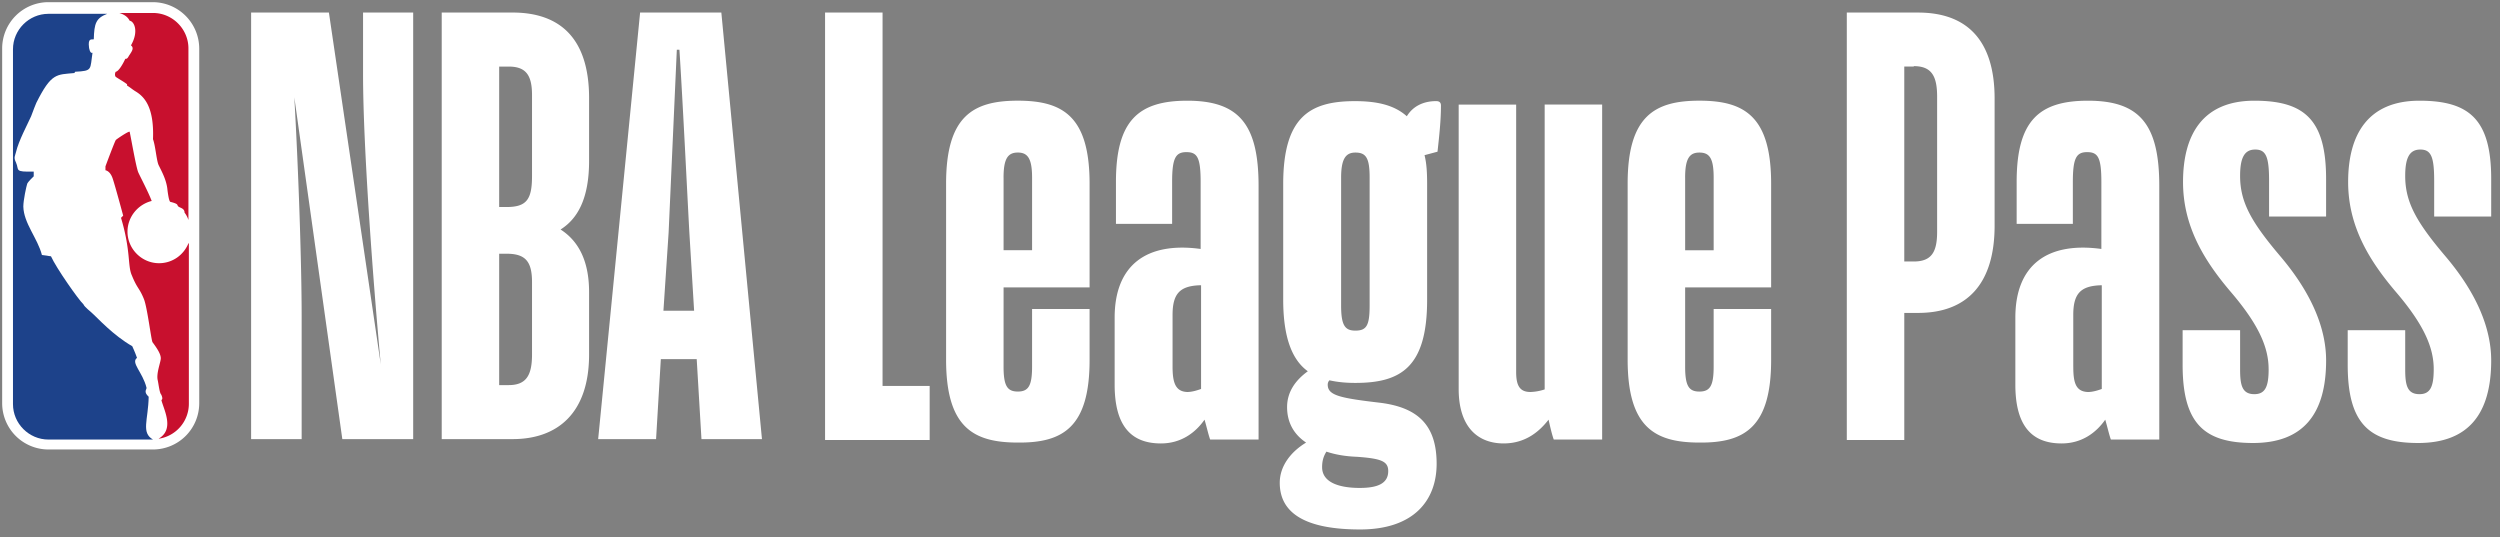
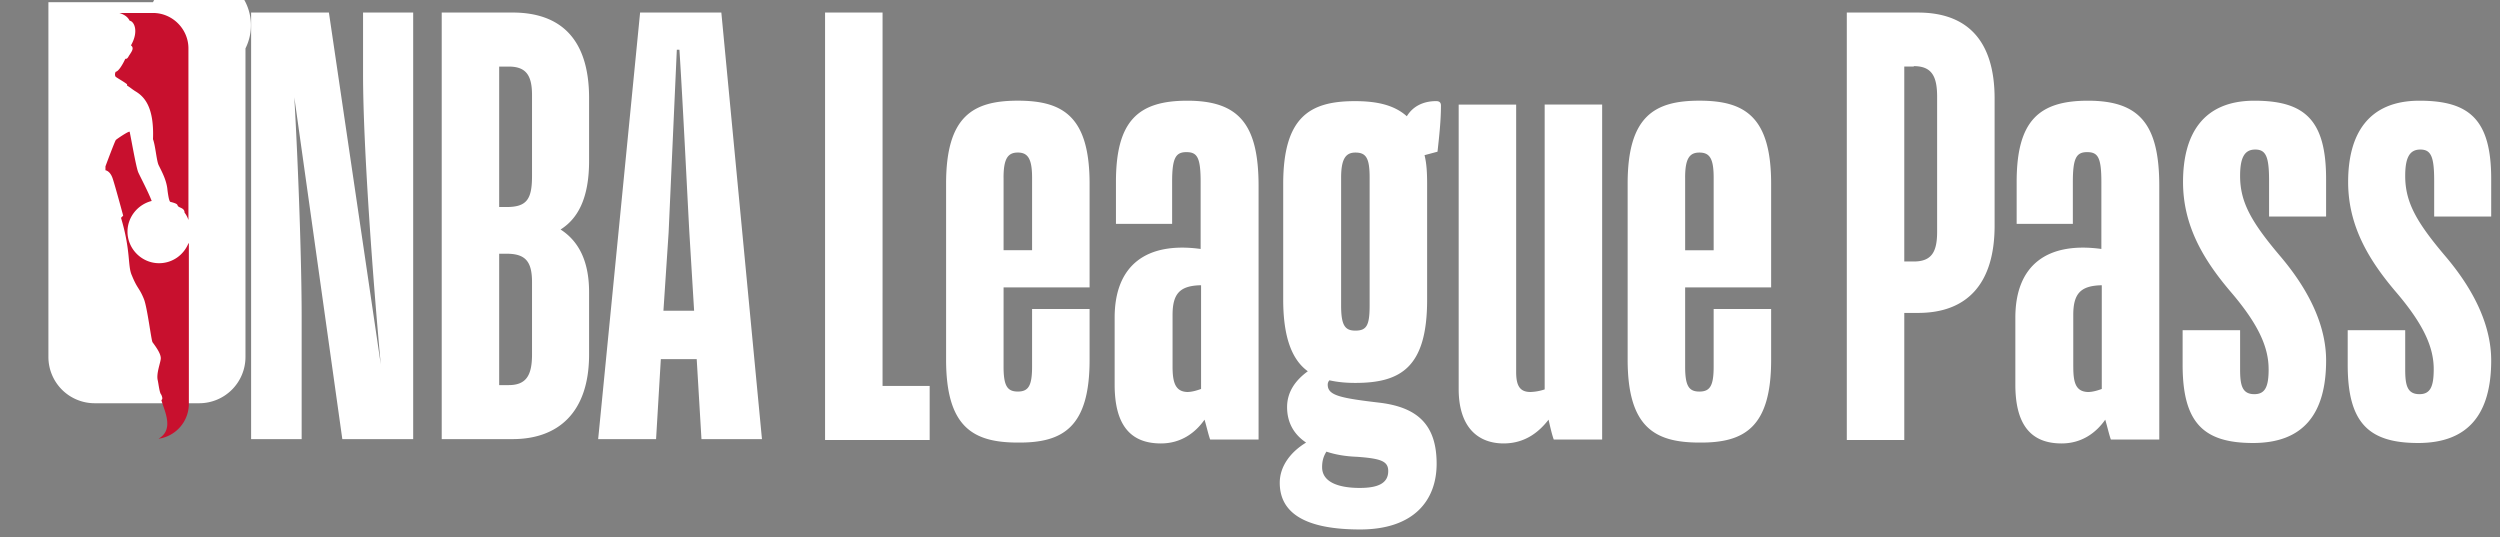
<svg xmlns="http://www.w3.org/2000/svg" width="121" height="26">
  <rect width="100%" height="100%" fill="#808080" stroke="none" />
  <g fill-rule="nonzero" fill="none">
-     <path d="M7.405.105H2.343A2.24 2.24 0 0 0 .105 2.343v17.174a2.24 2.24 0 0 0 2.238 2.238h5.062a2.24 2.24 0 0 0 2.238-2.238V2.343A2.254 2.254 0 0 0 7.405.105" fill="#FFF" />
-     <path d="M7.196 19.203c-.272-.25-.084-.355-.105-.44-.188-.752-.774-1.212-.46-1.442-.084-.251-.23-.565-.23-.565-.92-.523-1.715-1.402-1.862-1.527-.167-.168-.439-.356-.502-.502-.23-.21-1.318-1.758-1.569-2.322l-.439-.063c-.21-.816-.878-1.527-.9-2.343 0-.314.147-.983.189-1.109.063-.125.314-.355.314-.355v-.23c-.963.02-.69-.063-.858-.44-.126-.25-.042-.313 0-.502.125-.544.565-1.36.732-1.736.063-.188.251-.648.251-.648.732-1.465.983-1.36 1.841-1.444l.042-.063c.857-.041.711-.104.837-.92-.126.063-.168-.251-.168-.251-.063-.481.126-.376.23-.397.021-.774.105-1.025.649-1.235H2.343C1.402.67.628 1.443.628 2.385v17.174c0 .941.774 1.715 1.715 1.715h5.062c-.586-.335-.23-.941-.209-2.07" fill="#1D428A" />
+     <path d="M7.405.105H2.343v17.174a2.24 2.24 0 0 0 2.238 2.238h5.062a2.24 2.24 0 0 0 2.238-2.238V2.343A2.254 2.254 0 0 0 7.405.105" fill="#FFF" />
    <path d="M6.15 4.08v.062c.146.084.23.167.397.272.419.25.92.732.858 2.322.126.355.168 1.025.272 1.255.21.418.356.711.418 1.109 0 0 .063.627.147.669.418.105.314.146.376.21.063.083.314.083.314.313.084.105.147.23.188.356V2.343c0-.941-.774-1.715-1.715-1.715H5.774c.271.083.418.209.502.376.209.021.46.502.062 1.192.168.126.042.293-.083.482-.042.062-.084.188-.189.167-.146.314-.334.607-.46.627-.042.042-.063.189 0 .251.188.126.419.252.544.356M9.12 11.777c-.23.565-.774.962-1.422.962-.837 0-1.527-.69-1.527-1.527 0-.71.502-1.318 1.171-1.485-.167-.44-.543-1.15-.648-1.38-.105-.23-.356-1.695-.418-1.967-.021-.063-.67.377-.67.398-.042.041-.481 1.213-.502 1.276v.188s.23.02.356.418c.125.377.502 1.778.502 1.778l-.105.105c.481 1.61.314 2.322.523 2.782.272.67.356.586.586 1.15.167.419.355 2.009.418 2.092.251.335.398.586.398.774 0 .189-.23.733-.147 1.067.042.189.084.607.168.69 0 0 .083.168.041.23-.02.022-.041.063-.02.084.146.502.606 1.381-.147 1.82h.021a1.712 1.712 0 0 0 1.443-1.694v-7.76h-.02z" fill="#C8102E" />
    <g fill="#FFF">
      <path d="M14.58 21.253h-2.426V.607h3.765l2.51 17.027c-.376-4.058-.857-10.584-.857-14.015V.607h2.426v20.646h-3.43L14.245 4.707c.209 3.702.355 8.116.355 10.605v5.941h-.02zM21.379 21.253V.607h3.43c2.28 0 3.703 1.234 3.703 4.142v3.033c0 1.882-.586 2.824-1.38 3.326.815.523 1.38 1.443 1.38 3.033v3.012c0 2.824-1.506 4.1-3.703 4.1h-3.43zM24.16 3.201v6.819h.356c.983 0 1.234-.377 1.234-1.506V4.602c0-.962-.293-1.38-1.13-1.38h-.46V3.2zm0 9.078v6.36h.46c.858 0 1.13-.482 1.13-1.486V13.66c0-1.004-.314-1.38-1.234-1.38h-.356zM33.72 17.383h-1.736l-.23 3.87h-2.803L30.981.607h3.932l1.966 20.646h-2.928l-.23-3.87zm-1.61-2.343h1.485l-.23-3.786c-.084-1.506-.314-6.275-.481-8.848h-.126l-.397 8.848-.251 3.786zM117.792 17.864c0 .816-.146 1.214-.69 1.214-.607 0-.69-.46-.69-1.214v-1.882h-2.783v1.673c0 2.803 1.005 3.786 3.41 3.786 2.406 0 3.535-1.38 3.535-3.995 0-1.443-.606-3.138-2.196-5.02-1.423-1.674-1.966-2.636-1.966-3.912 0-.879.209-1.276.732-1.276s.67.355.67 1.506v1.736h2.76V8.66c0-2.866-1.046-3.786-3.472-3.786-2.49 0-3.452 1.632-3.452 3.933 0 2.092.963 3.744 2.322 5.334 1.34 1.569 1.82 2.677 1.82 3.723zm-7.99 0c0 .816-.147 1.214-.691 1.214-.607 0-.69-.46-.69-1.214v-1.882h-2.782v1.673c0 2.803 1.004 3.786 3.41 3.786 2.405 0 3.535-1.38 3.535-3.995 0-1.443-.607-3.138-2.197-5.02-1.422-1.674-1.966-2.636-1.966-3.912 0-.879.209-1.276.732-1.276s.67.355.67 1.506v1.736h2.76V8.66c0-2.866-1.045-3.786-3.472-3.786-2.49 0-3.452 1.632-3.452 3.933 0 2.092.963 3.744 2.322 5.334 1.34 1.569 1.82 2.677 1.82 3.723zm-9.456-.125v-2.49c0-1.045.356-1.422 1.38-1.443v5.02c-.23.084-.46.147-.669.147-.606-.02-.71-.481-.71-1.234zm1.82 3.535h2.343V8.995c0-2.991-.962-4.121-3.452-4.121-2.384 0-3.451.983-3.451 3.933v2.029h2.72v-2.03c0-1.15.167-1.443.69-1.443.523 0 .69.251.69 1.444v3.242c-2.615-.356-4.163.774-4.163 3.326v3.242c0 1.967.774 2.845 2.238 2.845.984 0 1.674-.523 2.113-1.15.105.356.188.732.272.962zM92.627 3.201c.879 0 1.13.502 1.13 1.485v6.526c0 .963-.251 1.444-1.13 1.444h-.46V3.22h.46v-.02zm.21 11.944c2.342 0 3.702-1.38 3.702-4.226V4.77c0-2.844-1.36-4.162-3.703-4.162h-3.451v20.688h2.782v-6.15h.67zM81.56 8.598c0-.92.21-1.214.69-1.214.503 0 .691.293.691 1.214v3.514h-1.38V8.598zm4.163 8.827v-2.468h-2.782v2.782c0 .92-.167 1.213-.69 1.213-.523 0-.69-.293-.69-1.213V13.91h4.162V8.89c0-3.264-1.297-4.017-3.472-4.017-2.176 0-3.473.753-3.473 4.016v8.514c0 3.264 1.297 4.017 3.473 4.017 2.175.02 3.472-.733 3.472-3.996zm-10.522 3.85h2.343V5.061h-2.782v13.786a2.38 2.38 0 0 1-.69.125c-.503 0-.69-.293-.69-.962V5.062H70.6v13.765c0 1.882.962 2.635 2.176 2.635 1.066 0 1.736-.585 2.175-1.15.084.376.167.732.251.962zM63.99 22.612c0-.293.063-.523.209-.753.44.146.92.23 1.485.25 1.15.085 1.506.21 1.506.691 0 .607-.523.816-1.38.816-.963 0-1.82-.251-1.82-1.004zm2.3-14.015v6.191c0 .963-.146 1.214-.69 1.214-.502 0-.69-.251-.69-1.214V8.598c0-.92.23-1.214.69-1.214.523 0 .69.272.69 1.214zm3.243 13.848c0-1.883-.92-2.72-2.72-2.95-1.966-.23-2.551-.356-2.551-.879a.3.3 0 0 1 .083-.209c.377.084.774.126 1.256.126 2.196 0 3.472-.753 3.472-4.017V8.932c0-.544-.02-1.004-.126-1.422l.628-.168c.084-.753.167-1.506.167-2.238 0-.146-.083-.21-.23-.21-.627 0-1.13.252-1.422.733-.607-.544-1.444-.732-2.51-.732-2.176 0-3.473.753-3.473 4.016v5.586c0 1.861.44 2.928 1.192 3.472-.606.44-1.004 1.004-1.004 1.736 0 .774.356 1.339.92 1.716-.731.439-1.275 1.13-1.275 1.945 0 1.506 1.297 2.26 3.89 2.26 2.615 0 3.703-1.423 3.703-3.18zm-12.781-4.707v-2.49c0-1.045.356-1.422 1.38-1.443v5.02c-.23.084-.46.147-.669.147-.586-.02-.711-.481-.711-1.234zm1.82 3.535h2.343V8.995c0-2.991-.962-4.121-3.452-4.121-2.385 0-3.451.983-3.451 3.933v2.029h2.719v-2.03c0-1.15.167-1.443.69-1.443.523 0 .69.251.69 1.444v3.242c-2.614-.356-4.162.774-4.162 3.326v3.242c0 1.967.774 2.845 2.238 2.845.983 0 1.674-.523 2.113-1.15.105.356.188.732.272.962zm-10-12.676c0-.92.21-1.214.691-1.214s.69.293.69 1.214v3.514h-1.38V8.598zm4.164 8.827v-2.468h-2.783v2.782c0 .92-.167 1.213-.69 1.213-.523 0-.69-.293-.69-1.213V13.91h4.163V8.89c0-3.264-1.297-4.017-3.473-4.017-2.175 0-3.472.753-3.472 4.016v8.514c0 3.264 1.297 4.017 3.472 4.017 2.176.02 3.473-.733 3.473-3.996zm-7.74 1.255h-2.28V.607h-2.783v20.688h5.063V18.68z" />
    </g>
  </g>
</svg>